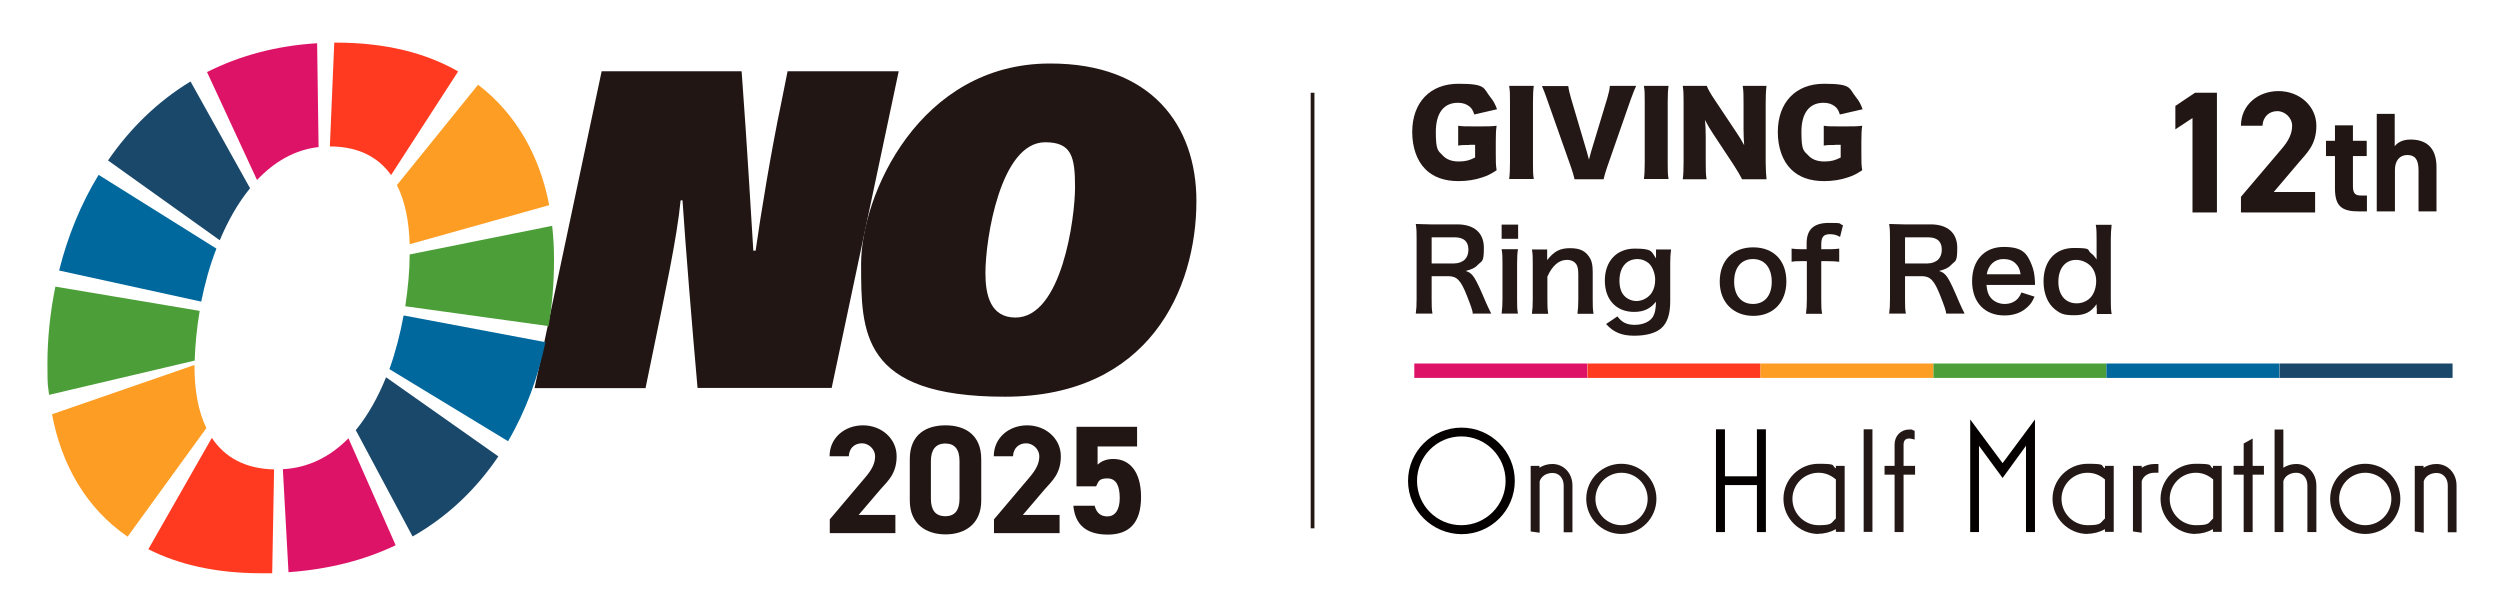
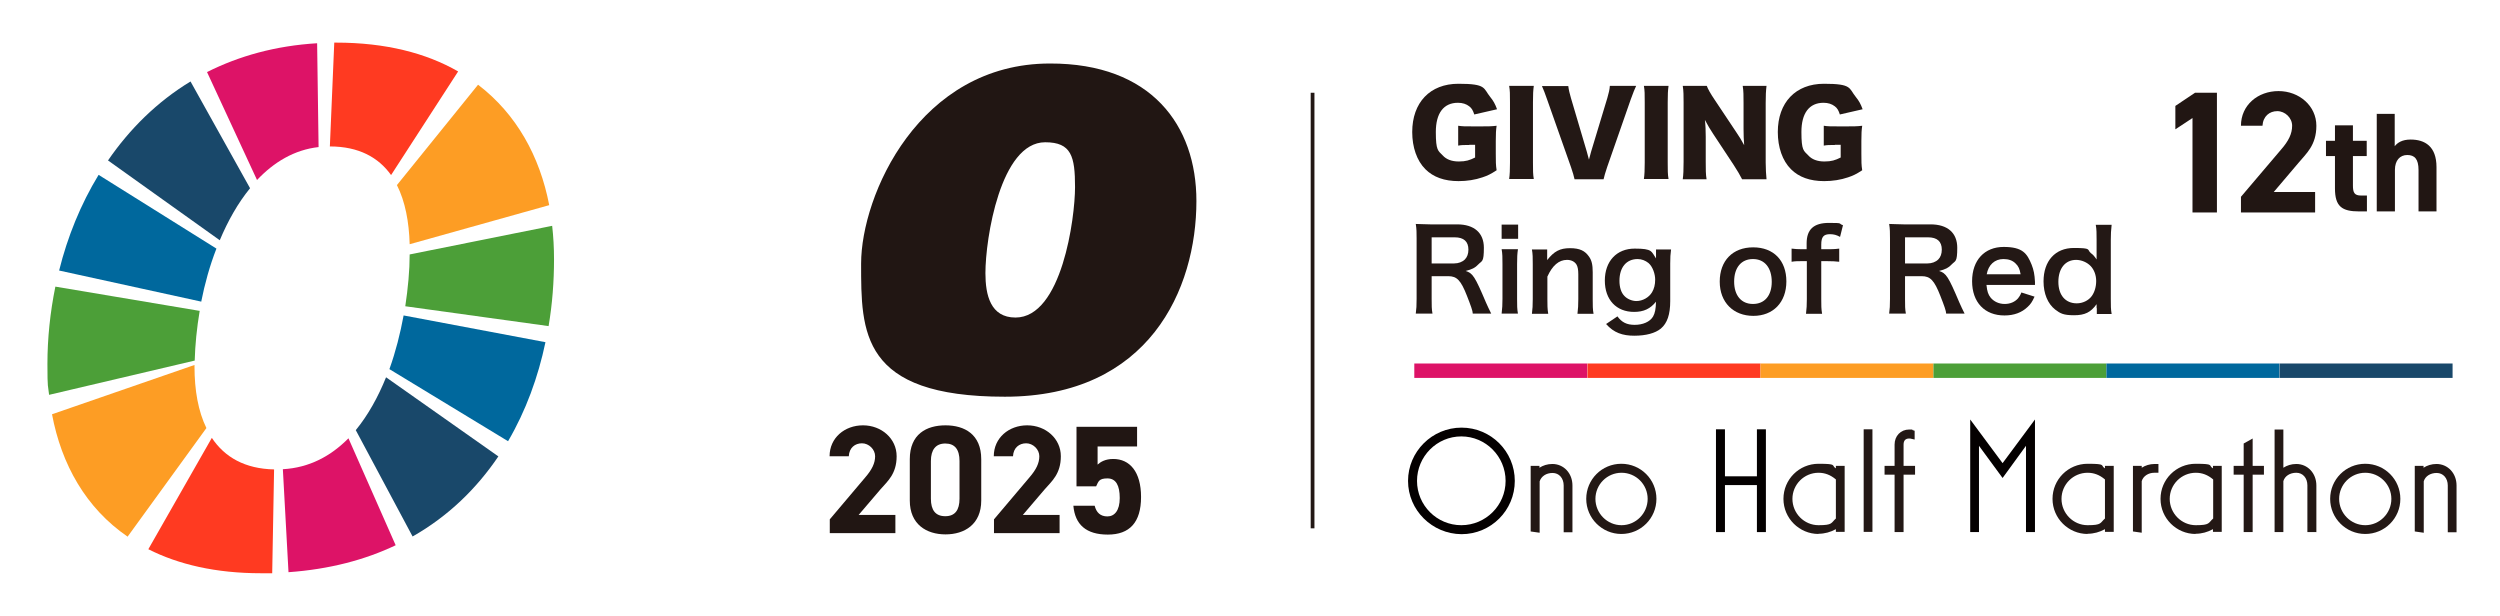
<svg xmlns="http://www.w3.org/2000/svg" id="Layer_1" version="1.1" viewBox="0 0 1196.7 294.9">
  <defs>
    <style>
      .st0 {
        fill: #dd1367;
      }

      .st1 {
        fill: #211613;
      }

      .st2 {
        fill: #00689d;
      }

      .st3 {
        fill: #15315e;
      }

      .st4 {
        fill: #4c9f38;
      }

      .st5 {
        fill: #040000;
      }

      .st6 {
        fill: #231815;
      }

      .st7 {
        fill: #fd9d24;
      }

      .st8 {
        fill: none;
        stroke: #231815;
        stroke-miterlimit: 10;
        stroke-width: 1.8px;
      }

      .st9 {
        fill: #ff3a21;
      }

      .st10 {
        fill: #cb1072;
      }

      .st11 {
        fill: #19486a;
      }

      .st12 {
        fill: #eb9e14;
      }
    </style>
  </defs>
  <path class="st10" d="M675.8,230.2c0-13.1,10.6-23.7,23.8-23.7s23.7,10.6,23.7,23.7-10.6,23.7-23.7,23.7c-13.2,0-23.8-10.6-23.8-23.7M722.5,230.2c0-12.7-10.3-23.1-23-23.1s-23,10.4-23,23.1,10.3,23,23,23,23-10.3,23-23" />
  <path class="st5" d="M699.6,255.7c-14.1-.1-25.6-11.5-25.6-25.5s11.5-25.5,25.6-25.5,25.5,11.4,25.5,25.5-11.4,25.5-25.5,25.5ZM699.5,208.9c-11.7,0-21.2,9.6-21.2,21.3s9.5,21.2,21.2,21.2,21.2-9.5,21.2-21.2-9.5-21.3-21.2-21.3Z" />
  <path class="st6" d="M734.4,252.9v-28.1h.7v3.6c1.1-2.3,4.1-4.5,8-4.5s7.8,3.5,7.8,8.5v20.6h-.7v-20.6c0-4.7-3.2-7.8-7.1-7.8s-7,2.3-8,5.5v22.9h-.7Z" />
  <path class="st6" d="M736.9,255l-4.2-.6v-31.4h4.2v.9c1.7-1.1,3.8-1.8,6.2-1.8,5.4,0,9.6,4.4,9.6,10.3v22.4h-4.2v-22.4c0-3.5-2.2-6-5.3-6s-5.4,1.6-6.2,4v24.6Z" />
  <path class="st6" d="M761.1,238.8c0-8.2,6.7-15,15-15s15,6.7,15,15-6.7,15-15,15-15-6.7-15-15M790.5,238.8c0-7.9-6.4-14.3-14.3-14.3s-14.3,6.4-14.3,14.3,6.4,14.4,14.3,14.4,14.3-6.5,14.3-14.4" />
  <path class="st6" d="M776.1,255.6c-9.2,0-16.8-7.5-16.8-16.8s7.5-16.8,16.8-16.8,16.8,7.5,16.8,16.8-7.5,16.8-16.8,16.8ZM776.2,226.3c-6.9,0-12.5,5.6-12.5,12.5s5.6,12.6,12.5,12.6,12.5-5.7,12.5-12.6-5.6-12.5-12.5-12.5Z" />
  <polygon class="st12" points="842.8 252.9 842.8 230.4 823.9 230.4 823.9 252.9 823.2 252.9 823.2 207.3 823.9 207.3 823.9 229.8 842.8 229.8 842.8 207.3 843.5 207.3 843.5 252.9 842.8 252.9" />
  <polygon class="st5" points="845.3 254.7 841 254.7 841 232.2 825.7 232.2 825.7 254.7 821.4 254.7 821.4 205.5 825.7 205.5 825.7 228 841 228 841 205.5 845.3 205.5 845.3 254.7" />
  <path class="st6" d="M855.5,238.8c0-8.3,6.7-15,15-15s7.5,1.4,10.1,3.9v-2.9h.7v28.1h-.7v-3c-2.7,2.5-6.3,3.9-10.1,3.9-8.3,0-15-6.7-15-15M880.6,249v-20.3c-2.4-2.2-5.7-4.2-10.1-4.2-7.9,0-14.3,6.4-14.3,14.3s6.4,14.4,14.3,14.4,7.7-1.9,10.1-4.2" />
  <path class="st6" d="M870.5,255.6c-9.2,0-16.8-7.5-16.8-16.8s7.5-16.8,16.8-16.8,5.9.8,8.3,2.2v-1.2h4.2v31.6h-4.2v-1.3c-2.5,1.4-5.4,2.2-8.3,2.2ZM870.5,226.3c-6.9,0-12.5,5.6-12.5,12.5s5.6,12.6,12.5,12.6,5.9-1.1,8.3-3.2v-18.7c-2.6-2.2-5.3-3.2-8.3-3.2Z" />
  <rect class="st6" x="893.9" y="207.3" width=".7" height="45.6" />
  <rect class="st6" x="892.1" y="205.5" width="4.2" height="49.1" />
  <path class="st6" d="M908.6,252.9v-27.5h-4.8v-.7h4.8v-12c0-3.2,2.1-5.4,5.2-5.4s.5,0,.8.1v.7c-.4-.1-.6-.1-.8-.1-2.6,0-4.5,1.7-4.5,4.7v12h5.5v.7h-5.5v27.5h-.7Z" />
  <path class="st6" d="M911.1,254.7h-4.2v-27.5h-4.8v-4.2h4.8v-10.2c0-4.1,2.9-7.2,7-7.2s.8,0,1.4.2l1.2.4v4.2l-2.2-.5c-.2,0-.2,0-.4,0-1.8,0-2.7,1-2.7,2.9v10.2h5.5v4.2h-5.5v27.5Z" />
  <polygon class="st3" points="944.9 252.9 944.9 206.1 958.6 224.7 972.3 206.1 972.3 252.9 971.6 252.9 971.6 208.1 958.6 225.8 945.5 208.1 945.5 252.9 944.9 252.9" />
  <polygon class="st5" points="974.1 254.7 969.8 254.7 969.8 213.4 958.6 228.8 947.3 213.4 947.3 254.7 943.1 254.7 943.1 200.8 958.6 221.7 974.1 200.8 974.1 254.7" />
  <path class="st6" d="M984.3,238.8c0-8.3,6.7-15,15-15s7.5,1.4,10.1,3.9v-2.9h.7v28.1h-.7v-3c-2.7,2.5-6.3,3.9-10.1,3.9-8.3,0-15-6.7-15-15M1009.4,249v-20.3c-2.4-2.2-5.7-4.2-10.1-4.2-7.9,0-14.3,6.4-14.3,14.3s6.4,14.4,14.3,14.4,7.7-1.9,10.1-4.2" />
  <path class="st6" d="M999.3,255.6c-9.2,0-16.8-7.5-16.8-16.8s7.5-16.8,16.8-16.8,5.9.8,8.3,2.2v-1.2h4.2v31.6h-4.2v-1.3c-2.5,1.4-5.4,2.2-8.3,2.2ZM999.3,226.3c-6.9,0-12.5,5.6-12.5,12.5s5.6,12.6,12.5,12.6,5.9-1.1,8.3-3.2v-18.7c-2.6-2.2-5.3-3.2-8.3-3.2Z" />
  <path class="st6" d="M1022.7,252.9v-28.1h.7v3.6c1.1-2.3,4.1-4.5,8-4.5v.7h-.2c-3.7,0-6.9,2.3-7.8,5.5v22.9h-.7Z" />
  <path class="st6" d="M1025.2,255l-4.2-.6v-31.4h4.2v.9c1.7-1.1,3.8-1.8,6.2-1.8h1.8v4.2h-2c-2.8,0-5.3,1.6-6,4v24.7Z" />
  <path class="st6" d="M1036,238.8c0-8.3,6.7-15,15-15s7.5,1.4,10.1,3.9v-2.9h.7v28.1h-.7v-3c-2.7,2.5-6.3,3.9-10.1,3.9-8.3,0-15-6.7-15-15M1061.2,249v-20.3c-2.4-2.2-5.7-4.2-10.1-4.2-7.9,0-14.3,6.4-14.3,14.3s6.4,14.4,14.3,14.4,7.7-1.9,10.1-4.2" />
  <path class="st6" d="M1051,255.6c-9.2,0-16.8-7.5-16.8-16.8s7.5-16.8,16.8-16.8,5.9.8,8.3,2.2v-1.2h4.2v31.6h-4.2v-1.3c-2.5,1.4-5.4,2.2-8.3,2.2ZM1051.1,226.3c-6.9,0-12.5,5.6-12.5,12.5s5.6,12.6,12.5,12.6,5.9-1.1,8.3-3.2v-18.7c-2.6-2.2-5.3-3.2-8.3-3.2Z" />
  <polygon class="st6" points="1075.8 252.9 1075.8 225.4 1071 225.4 1071 224.8 1075.8 224.8 1075.8 213.3 1076.5 212.9 1076.5 224.8 1081.9 224.8 1081.9 225.4 1076.5 225.4 1076.5 252.9 1075.8 252.9" />
  <polygon class="st6" points="1078.3 254.7 1074 254.7 1074 227.2 1069.2 227.2 1069.2 223 1074 223 1074 212.3 1078.3 209.9 1078.3 223 1083.7 223 1083.7 227.2 1078.3 227.2 1078.3 254.7" />
  <path class="st6" d="M1090.4,252.9v-45.6h.7v21c1.1-2.3,4.1-4.5,8-4.5s7.8,3.5,7.8,8.5v20.6h-.7v-20.6c0-4.7-3.2-7.8-7.1-7.8s-7.1,2.3-8,5.5v22.9h-.7Z" />
  <path class="st6" d="M1108.7,254.7h-4.2v-22.4c0-3.5-2.2-6-5.3-6s-5.5,1.6-6.2,4v24.4h-4.2v-49.1h4.2v18.3c1.7-1.1,3.8-1.8,6.2-1.8,5.4,0,9.6,4.4,9.6,10.3v22.4Z" />
  <path class="st6" d="M1117.2,238.8c0-8.2,6.7-15,15-15s15,6.7,15,15-6.7,15-15,15-15-6.7-15-15M1146.5,238.8c0-7.9-6.4-14.3-14.3-14.3s-14.3,6.4-14.3,14.3,6.4,14.4,14.3,14.4,14.3-6.5,14.3-14.4" />
  <path class="st6" d="M1132.2,255.6c-9.2,0-16.8-7.5-16.8-16.8s7.5-16.8,16.8-16.8,16.8,7.5,16.8,16.8-7.5,16.8-16.8,16.8ZM1132.2,226.3c-6.9,0-12.5,5.6-12.5,12.5s5.6,12.6,12.5,12.6,12.5-5.7,12.5-12.6-5.6-12.5-12.5-12.5Z" />
  <path class="st6" d="M1157.6,252.9v-28.1h.7v3.6c1.1-2.3,4.1-4.5,8-4.5s7.8,3.5,7.8,8.5v20.6h-.7v-20.6c0-4.7-3.2-7.8-7.1-7.8s-7.1,2.3-8,5.5v22.9h-.7Z" />
  <path class="st6" d="M1160.1,255l-4.2-.6v-31.4h4.2v.9c1.7-1.1,3.8-1.8,6.2-1.8,5.4,0,9.6,4.4,9.6,10.3v22.4h-4.2v-22.4c0-3.5-2.2-6-5.3-6s-5.5,1.6-6.2,4v24.7Z" />
  <path class="st6" d="M705,150.2c0-1.3-1-4-2.8-8.6-2.9-7.4-4.8-9.4-8.9-9.4h-8v10.9c0,3.2,0,4.9.4,7h-8c.3-2.3.4-3.7.4-7v-28.9c0-2.8,0-4.5-.4-7,2.3,0,3.9.2,6.9.2h12.9c8.2,0,12.8,4.1,12.8,11.2s-.9,6.1-2.7,8c-1.5,1.6-2.9,2.3-6,3.1,3.4,1.1,4.4,2.6,9.7,15.1.4,1,1.8,3.9,2.5,5.3h-8.8ZM696.1,126.1c2,0,3.9-.7,5.1-1.9,1.1-1.1,1.7-2.7,1.7-4.7,0-3.9-2.2-5.9-6.6-5.9h-11v12.5h10.8Z" />
  <path class="st6" d="M726.7,114.3h-7.9v-6.8h7.9v6.8ZM726.6,119.4c-.3,2-.4,3.8-.4,7v16.7c0,3,0,4.8.4,7h-7.8c.3-2.4.4-4.3.4-7v-16.8c0-2.9,0-4.8-.4-7h7.8Z" />
  <path class="st6" d="M733.3,150.2c.3-2.3.4-4,.4-7v-16.8c0-3,0-4.8-.4-7h7.3v2.8c0,.8,0,1,0,2.3,3.3-4.2,6.1-5.7,10.9-5.7s7.2,1.3,9.1,4c1.3,1.8,1.8,3.9,1.8,7.5v12.9c0,2.9,0,5,.4,7h-7.7c.3-2.4.4-4.2.4-7v-11.9c0-2.3-.3-3.7-.9-4.7-.9-1.4-2.5-2.2-4.5-2.2-3.9,0-7,2.7-9.4,8v10.8c0,2.6,0,4.7.4,7h-7.7Z" />
  <path class="st6" d="M774.2,151.4c2.1,2.9,4.5,4.1,8.3,4.1s7.3-1.4,8.8-4c.9-1.6,1.3-3.5,1.4-7.1-2.7,3.4-5.9,4.9-10.5,4.9-8.5,0-14-5.8-14-15s5.6-15.3,14.3-15.3,7.9,1.4,10.2,4.7c0-1.1,0-1.2,0-1.8v-2.5h7.2c-.3,2.3-.4,3.8-.4,6.7v18c0,6.4-1.4,10.6-4.5,13.2-2.7,2.2-7.1,3.4-12.7,3.4s-9.8-1.4-13.5-5.6l5.5-3.7ZM777.6,141.7c1.3,1.4,3.6,2.4,5.7,2.4,3,0,6-1.7,7.5-4.2,1-1.7,1.5-3.6,1.5-6.1s-1.1-6.1-3.2-7.9c-1.5-1.2-3.3-1.9-5.2-1.9-5.4,0-8.7,4-8.7,10.4,0,3.1.8,5.7,2.4,7.3" />
  <path class="st6" d="M823.2,134.8c0-10,6.2-16.4,16-16.4s15.9,6.3,15.9,16.3-6.3,16.5-15.8,16.5-16.1-6.4-16.1-16.4M830.1,134.8c0,6.6,3.4,10.7,9,10.7s9-4,9-10.6-3.3-10.9-9-10.9c-5.6,0-9,4.1-9,10.8" />
  <path class="st6" d="M862.7,125c-2,0-3.4,0-5.1.3v-6.3c1.5.2,3.1.3,5,.3h2.2v-2.8c0-6.7,3.4-9.8,10.7-9.8s4.2.3,6.7,1.1l-1.4,5.6c-1.6-.9-3-1.3-4.8-1.3-3.1,0-4.2,1.3-4.2,5v2.2h2.5c2.1,0,3.8,0,6.1-.3v6.3c-1.9-.2-3.3-.3-6-.3h-2.6v18.2c0,3.1,0,4.6.4,7h-7.7c.3-2.5.4-4.2.4-7v-18.2h-2.2Z" />
  <path class="st6" d="M931.6,150.2c0-1.3-1-4-2.8-8.6-2.9-7.4-4.8-9.4-8.9-9.4h-8v10.9c0,3.2,0,4.9.4,7h-8c.3-2.3.4-3.7.4-7v-28.9c0-2.8,0-4.5-.4-7,2.3,0,3.9.2,6.9.2h12.9c8.2,0,12.8,4.1,12.8,11.2s-.9,6.1-2.7,8c-1.5,1.6-2.9,2.3-6,3.1,3.4,1.1,4.4,2.6,9.7,15.1.4,1,1.8,3.9,2.5,5.3h-8.8q0,.1,0,.1ZM922.7,126.1c2,0,3.9-.7,5.1-1.9,1.1-1.1,1.7-2.7,1.7-4.7,0-3.9-2.2-5.9-6.6-5.9h-11v12.5h10.8Z" />
  <path class="st6" d="M950.9,136.5c.3,3,.8,4.5,2,6,1.6,1.9,4,3,6.7,3s4.9-1,6.4-2.7c.6-.8,1-1.3,1.6-2.8l6.3,2c-1.2,2.6-1.9,3.6-3.3,4.9-2.8,2.7-6.5,4.1-11.1,4.1-9.5,0-15.5-6.3-15.5-16.4s6-16.4,15.1-16.4,11.2,3.1,13.4,8.5c1,2.6,1.4,4.5,1.6,8.2,0,.1,0,.3,0,1.5h-23.3ZM967.2,131.2c-.4-2.4-1-3.8-2.4-5.1-1.4-1.4-3.3-2.1-5.8-2.1-4.2,0-7.2,2.8-8,7.3h16.2Z" />
  <path class="st6" d="M1003.6,147.5c0-.6,0-1.2,0-1.9-2.8,3.9-5.6,5.3-10.8,5.3s-6.6-.9-9-2.7c-3.6-2.8-5.6-7.7-5.6-13.5,0-9.8,5.6-16,14.5-16s6.1.8,8.2,2.5c1,.7,1.6,1.4,2.7,3q0-.6,0-1.7c0-.4,0-1.4,0-2.3v-5.4c0-3.2,0-5-.4-7.2h7.6c-.3,2.6-.4,4.5-.4,7.2v28.3c0,3.2,0,4.9.4,7.2h-7.1v-2.8h0ZM994.1,145.2c2.8,0,5.6-1.3,7.2-3.5,1.3-1.8,2.1-4.4,2.1-7.2s-1-5.4-2.6-7.1c-1.7-1.8-4.4-3-7-3-5.2,0-8.5,4.1-8.5,10.5s3.4,10.3,8.8,10.3" />
  <path class="st6" d="M703.3,69.4c-2.7,0-3.6,0-5.3.3v-9.5c2,.3,3.3.3,7,.3h4.3c2.7,0,4.7,0,7.1-.3-.3,2-.4,3.8-.4,7.3v6c0,3.8,0,5.5.4,8-2.9,1.9-4.4,2.6-6.8,3.4-3.5,1.2-7.4,1.8-11.4,1.8-6.8,0-12.1-1.9-15.9-5.7-4.1-4.1-6.3-10.5-6.3-17.8,0-14.1,8.5-23.1,22.1-23.1s11.8,2.1,15.3,6.4c1.4,1.7,2.3,3.3,3.2,5.8l-10.9,2.5c-.6-1.9-1.2-3-2.4-3.9-1.4-1.1-3.2-1.7-5.4-1.7-6.9,0-10.6,5-10.6,14s1.1,8.9,3.3,11.2c1.7,1.9,4.3,2.9,7.7,2.9s5.2-.6,7.8-1.9v-6.1h-2.8Z" />
  <path class="st6" d="M734.2,41.1c-.3,2.2-.4,4-.4,7.9v28.8c0,3.7,0,5.7.4,7.9h-11.8c.3-2.1.4-4.3.4-7.9v-28.8c0-4,0-5.6-.4-7.9h11.8Z" />
  <path class="st6" d="M759.6,72.7q.4,1.4,1,3.7c.6-2.4.8-2.7,1-3.7l7.8-25.8c.7-2.5,1.1-4,1.2-5.8h12.6c-.8,1.6-1.2,2.8-2.6,6.5l-11.3,32.4c-.9,2.6-1.4,4.5-1.7,5.8h-13.9c-.3-1.4-.8-3.2-1.7-5.8l-11.4-32.3c-1.1-3.1-1.6-4.5-2.5-6.5h12.6c.2,1.7.7,3.8,1.3,5.8l7.6,25.7Z" />
  <path class="st6" d="M798.7,41.1c-.3,2.2-.4,4-.4,7.9v28.8c0,3.7,0,5.7.4,7.9h-11.8c.3-2.1.4-4.3.4-7.9v-28.8c0-4,0-5.6-.4-7.9h11.8Z" />
  <path class="st6" d="M831,63.1c1.6,2.3,2.6,4,3.9,6.4-.2-2.5-.3-4.9-.3-7.9v-12.3c0-3.5,0-5.7-.4-8.2h11.4c-.3,2.4-.4,4.7-.4,8.2v28.5c0,3.3.2,5.7.4,8h-11.7c-1-2-2.2-4-4-6.8l-9.9-15c-1.4-2.1-2.4-3.8-3.9-6.6.3,2.4.4,5.4.4,8v12c0,3.7,0,6.1.4,8.4h-11.4c.3-2.1.4-4.5.4-8.4v-28.3c0-3.1,0-5.5-.4-8h11.5c.5,1.4,1.7,3.6,3.8,6.7l10.2,15.3Z" />
  <path class="st6" d="M878.3,69.4c-2.7,0-3.6,0-5.3.3v-9.5c2,.3,3.3.3,7,.3h4.3c2.7,0,4.7,0,7.1-.3-.3,2-.4,3.8-.4,7.3v6c0,3.8,0,5.5.4,8-2.9,1.9-4.4,2.6-6.8,3.4-3.5,1.2-7.4,1.8-11.4,1.8-6.8,0-12.1-1.9-15.9-5.7-4.1-4.1-6.3-10.5-6.3-17.8,0-14.1,8.5-23.1,22.1-23.1s11.8,2.1,15.3,6.4c1.4,1.7,2.3,3.3,3.2,5.8l-10.9,2.5c-.6-1.9-1.2-3-2.4-3.9-1.4-1.1-3.2-1.7-5.4-1.7-6.9,0-10.6,5-10.6,14s1.1,8.9,3.3,11.2c1.7,1.9,4.3,2.9,7.7,2.9s5.2-.6,7.8-1.9v-6.1h-2.8Z" />
  <rect class="st0" x="677" y="174" width="82.8" height="6.9" />
  <rect class="st9" x="759.9" y="174" width="82.8" height="6.9" />
  <rect class="st7" x="842.7" y="174" width="82.8" height="6.9" />
  <rect class="st4" x="925.5" y="174" width="82.8" height="6.9" />
  <rect class="st2" x="1008.3" y="174" width="82.8" height="6.9" />
  <rect class="st11" x="1091.2" y="174" width="82.8" height="6.9" />
  <line class="st8" x1="628.3" y1="44.4" x2="628.3" y2="252.9" />
  <g>
    <path class="st1" d="M428.6,255.2h-31.4v-6.6l17-20.1c3.2-3.7,4.7-6.8,4.7-10.1s-3-6.2-6.3-6.2-6.1,2.1-6.3,6.2h-9.2c0-8.8,7.2-14.8,16-14.8s16.1,6.3,16.1,14.8-4.4,12-7.7,15.8l-10.5,12.3h17.6v8.7Z" />
    <path class="st1" d="M469.7,239.6c0,11.4-8,16.2-17.1,16.2s-17.1-4.8-17.1-16.2v-19.8c0-12,8-16.2,17.1-16.2s17.1,4.3,17.1,16.2v19.9ZM452.5,212.3c-4.6,0-6.9,3-6.9,8.4v18c0,5.5,2.2,8.4,6.9,8.4s6.8-3,6.8-8.4v-18c0-5.5-2.2-8.4-6.8-8.4Z" />
    <path class="st1" d="M507.2,255.2h-31.4v-6.6l17-20.1c3.2-3.7,4.7-6.8,4.7-10.1s-3-6.2-6.3-6.2-6.1,2.1-6.3,6.2h-9.2c0-8.8,7.2-14.8,16-14.8s16.1,6.3,16.1,14.8-4.4,12-7.7,15.8l-10.5,12.3h17.6v8.7Z" />
    <path class="st1" d="M524.6,232.8h-9.3v-28.5h29v9.4h-18.9v8.7c1.4-1.3,3.7-2.7,7.5-2.7,7.8,0,13.3,6,13.3,18.2s-5.5,18-15.9,18-15.7-4.8-16.5-13.8h10.2c.8,3.2,2.7,5.1,6.1,5.1s5.9-2.8,5.9-8.8-1.8-9.4-5.9-9.4-4.3,1.5-5.4,3.8Z" />
  </g>
  <g>
    <path class="st1" d="M1061.1,101.7h-11.6v-45.2l-8.2,5.4v-11.2l9.4-6.3h10.5v57.3Z" />
    <path class="st1" d="M1108.1,101.7h-35.4v-7.5l19.2-22.6c3.6-4.1,5.3-7.6,5.3-11.4s-3.4-7-7.1-7-6.8,2.4-7.1,7h-10.3c0-9.9,8.1-16.6,18-16.6s18.1,7.1,18.1,16.6-5,13.4-8.6,17.8l-11.8,13.9h19.8v9.8Z" />
    <path class="st1" d="M1113.4,67.4h4.3v-7.4h8.6v7.4h6.6v7.3h-6.6v14.1c0,3.4.7,4.8,3.9,4.8h2.8v7.6h-3.7c-8.2,0-11.6-2.3-11.6-11v-15.5h-4.3v-7.3Z" />
    <path class="st1" d="M1137.6,54.5h8.7v15.5c1.3-1.7,3.6-3.2,7.6-3.2,6.8,0,12.4,3.2,12.4,13.2v21.2h-8.6v-19.8c0-5.3-1.9-7.2-5.4-7.2s-5.9,2.6-5.9,7.1v19.9h-8.7v-46.6Z" />
  </g>
  <g>
-     <path class="st1" d="M255.9,185.7l32.1-151.6h67c3,40.9,4.2,64.1,5.6,85.9h1.1c2.4-17.1,7.5-48.1,12.3-70.9l3-15h53.2l-32.1,151.6h-64.2c-2.6-29.3-5.6-65.9-7.2-89.8h-.9c-1.7,17.9-7.8,46-13.1,71.9l-3.7,18h-53.1Z" />
    <path class="st1" d="M572.7,96.2c0,42.2-22.6,93.7-91.7,93.7s-68.8-31-68.8-63.7,27.8-95.8,90.4-95.8c48.5-.1,70.1,29.6,70.1,65.8M471.7,130.7c0,10.5,2.4,21.3,14.4,21.3,22.2,0,28.5-47.7,28.5-62.4s-1.7-21.5-14.3-21.5c-21.4,0-28.6,46.1-28.6,62.7" />
    <g>
      <path class="st9" d="M160,20.5l-2.1,49.6c13.9,0,23.3,5.3,29.3,13.7l32.1-49.6c-15.3-8.8-34.7-13.8-58.4-13.8s-.6,0-.9,0Z" />
      <path class="st2" d="M96.3,144.5c1.7-8.6,4.1-17.3,7.3-25.5l-56.4-35.3c-8.6,14.1-14.9,29.7-18.9,45.8l68.1,14.9Z" />
      <path class="st11" d="M51.7,76.8l53.5,38.2c3.9-9.3,8.7-17.8,14.5-24.9l-28.5-51.1c-16,9.7-29.2,22.8-39.5,37.8Z" />
      <path class="st0" d="M123,86.2c8.1-8.6,17.9-14.5,29.5-15.8l-.7-49.7c-19.9,1.2-37.4,6.1-52.7,13.8l23.9,51.6Z" />
      <path class="st4" d="M95.5,148.8l-69-11.6c-2.5,12.3-3.8,24.8-3.8,37.1s.3,9.9.8,14.7l69.7-16.4c.2-7.5,1-15.6,2.4-23.9Z" />
      <path class="st7" d="M228.8,40.6l-38.8,48c4,7.9,5.8,17.7,6.1,28.3l66.8-18.7c-4.5-23.4-15.7-43.6-34-57.6Z" />
      <path class="st4" d="M264.3,108.1l-68.2,13.7c0,7.7-.8,16.1-2.1,24.8l68.6,9.5c1.8-10.6,2.6-21.3,2.6-32,0-5.5-.3-10.8-.9-16.1Z" />
      <path class="st7" d="M61,257l37.8-52.1c-3.9-8-5.7-18-5.7-29.5s0-.4,0-.7l-68.2,23.6c4.5,24,16.2,44.9,36.2,58.6Z" />
      <path class="st2" d="M193.2,151c-1.6,8.6-3.8,17.4-6.8,25.7l56.8,34.5c8.5-14.5,14.4-30.7,17.9-47.4l-67.9-12.8Z" />
      <path class="st11" d="M238.6,218.5l-53.8-37.9c-3.8,9.4-8.6,18.1-14.5,25.3l27.2,50.9c17.1-9.7,30.7-23,41.1-38.4Z" />
      <path class="st0" d="M166.8,209.8c-8.4,8.5-18.7,14.1-31.4,14.8l2.7,49.3c19.6-1.4,36.6-5.9,51.3-12.9l-22.6-51.2Z" />
      <path class="st9" d="M130.3,274.3l.9-49.6c-13.9-.3-23.6-5.8-29.8-15.1l-30.4,53.3c14.4,7.3,32.3,11.5,53.9,11.5s3.6,0,5.4,0Z" />
    </g>
  </g>
</svg>